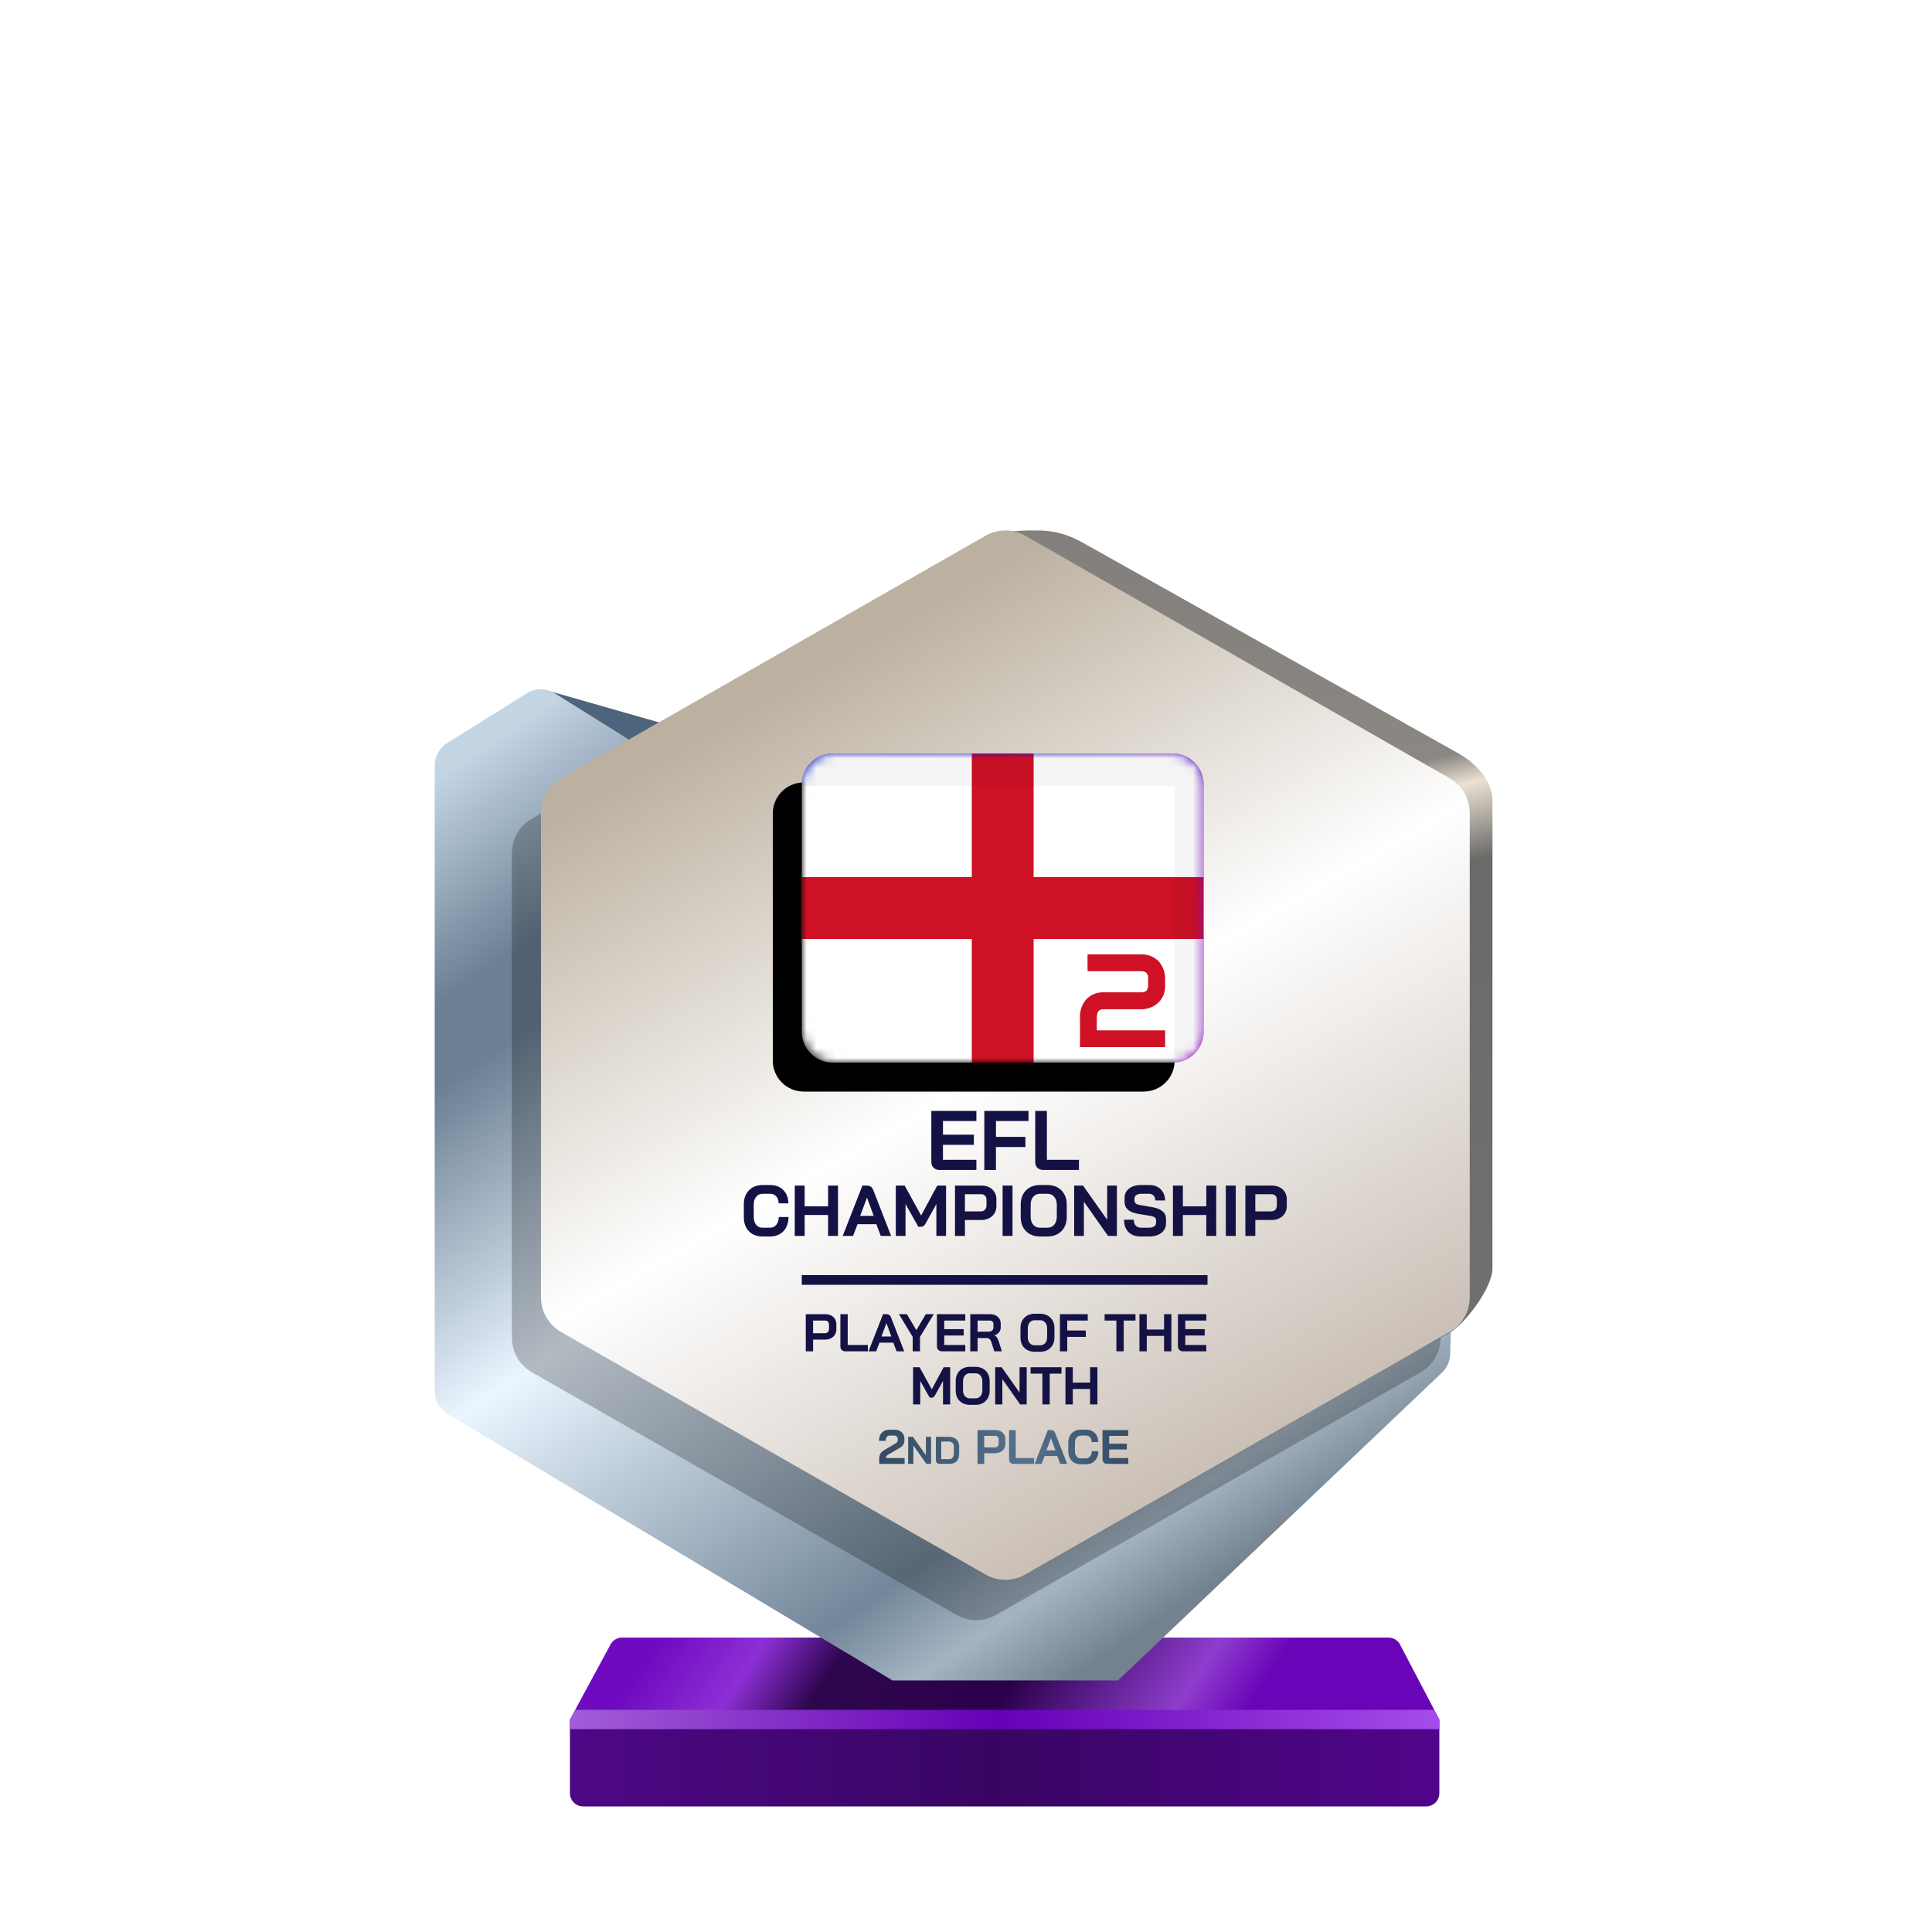
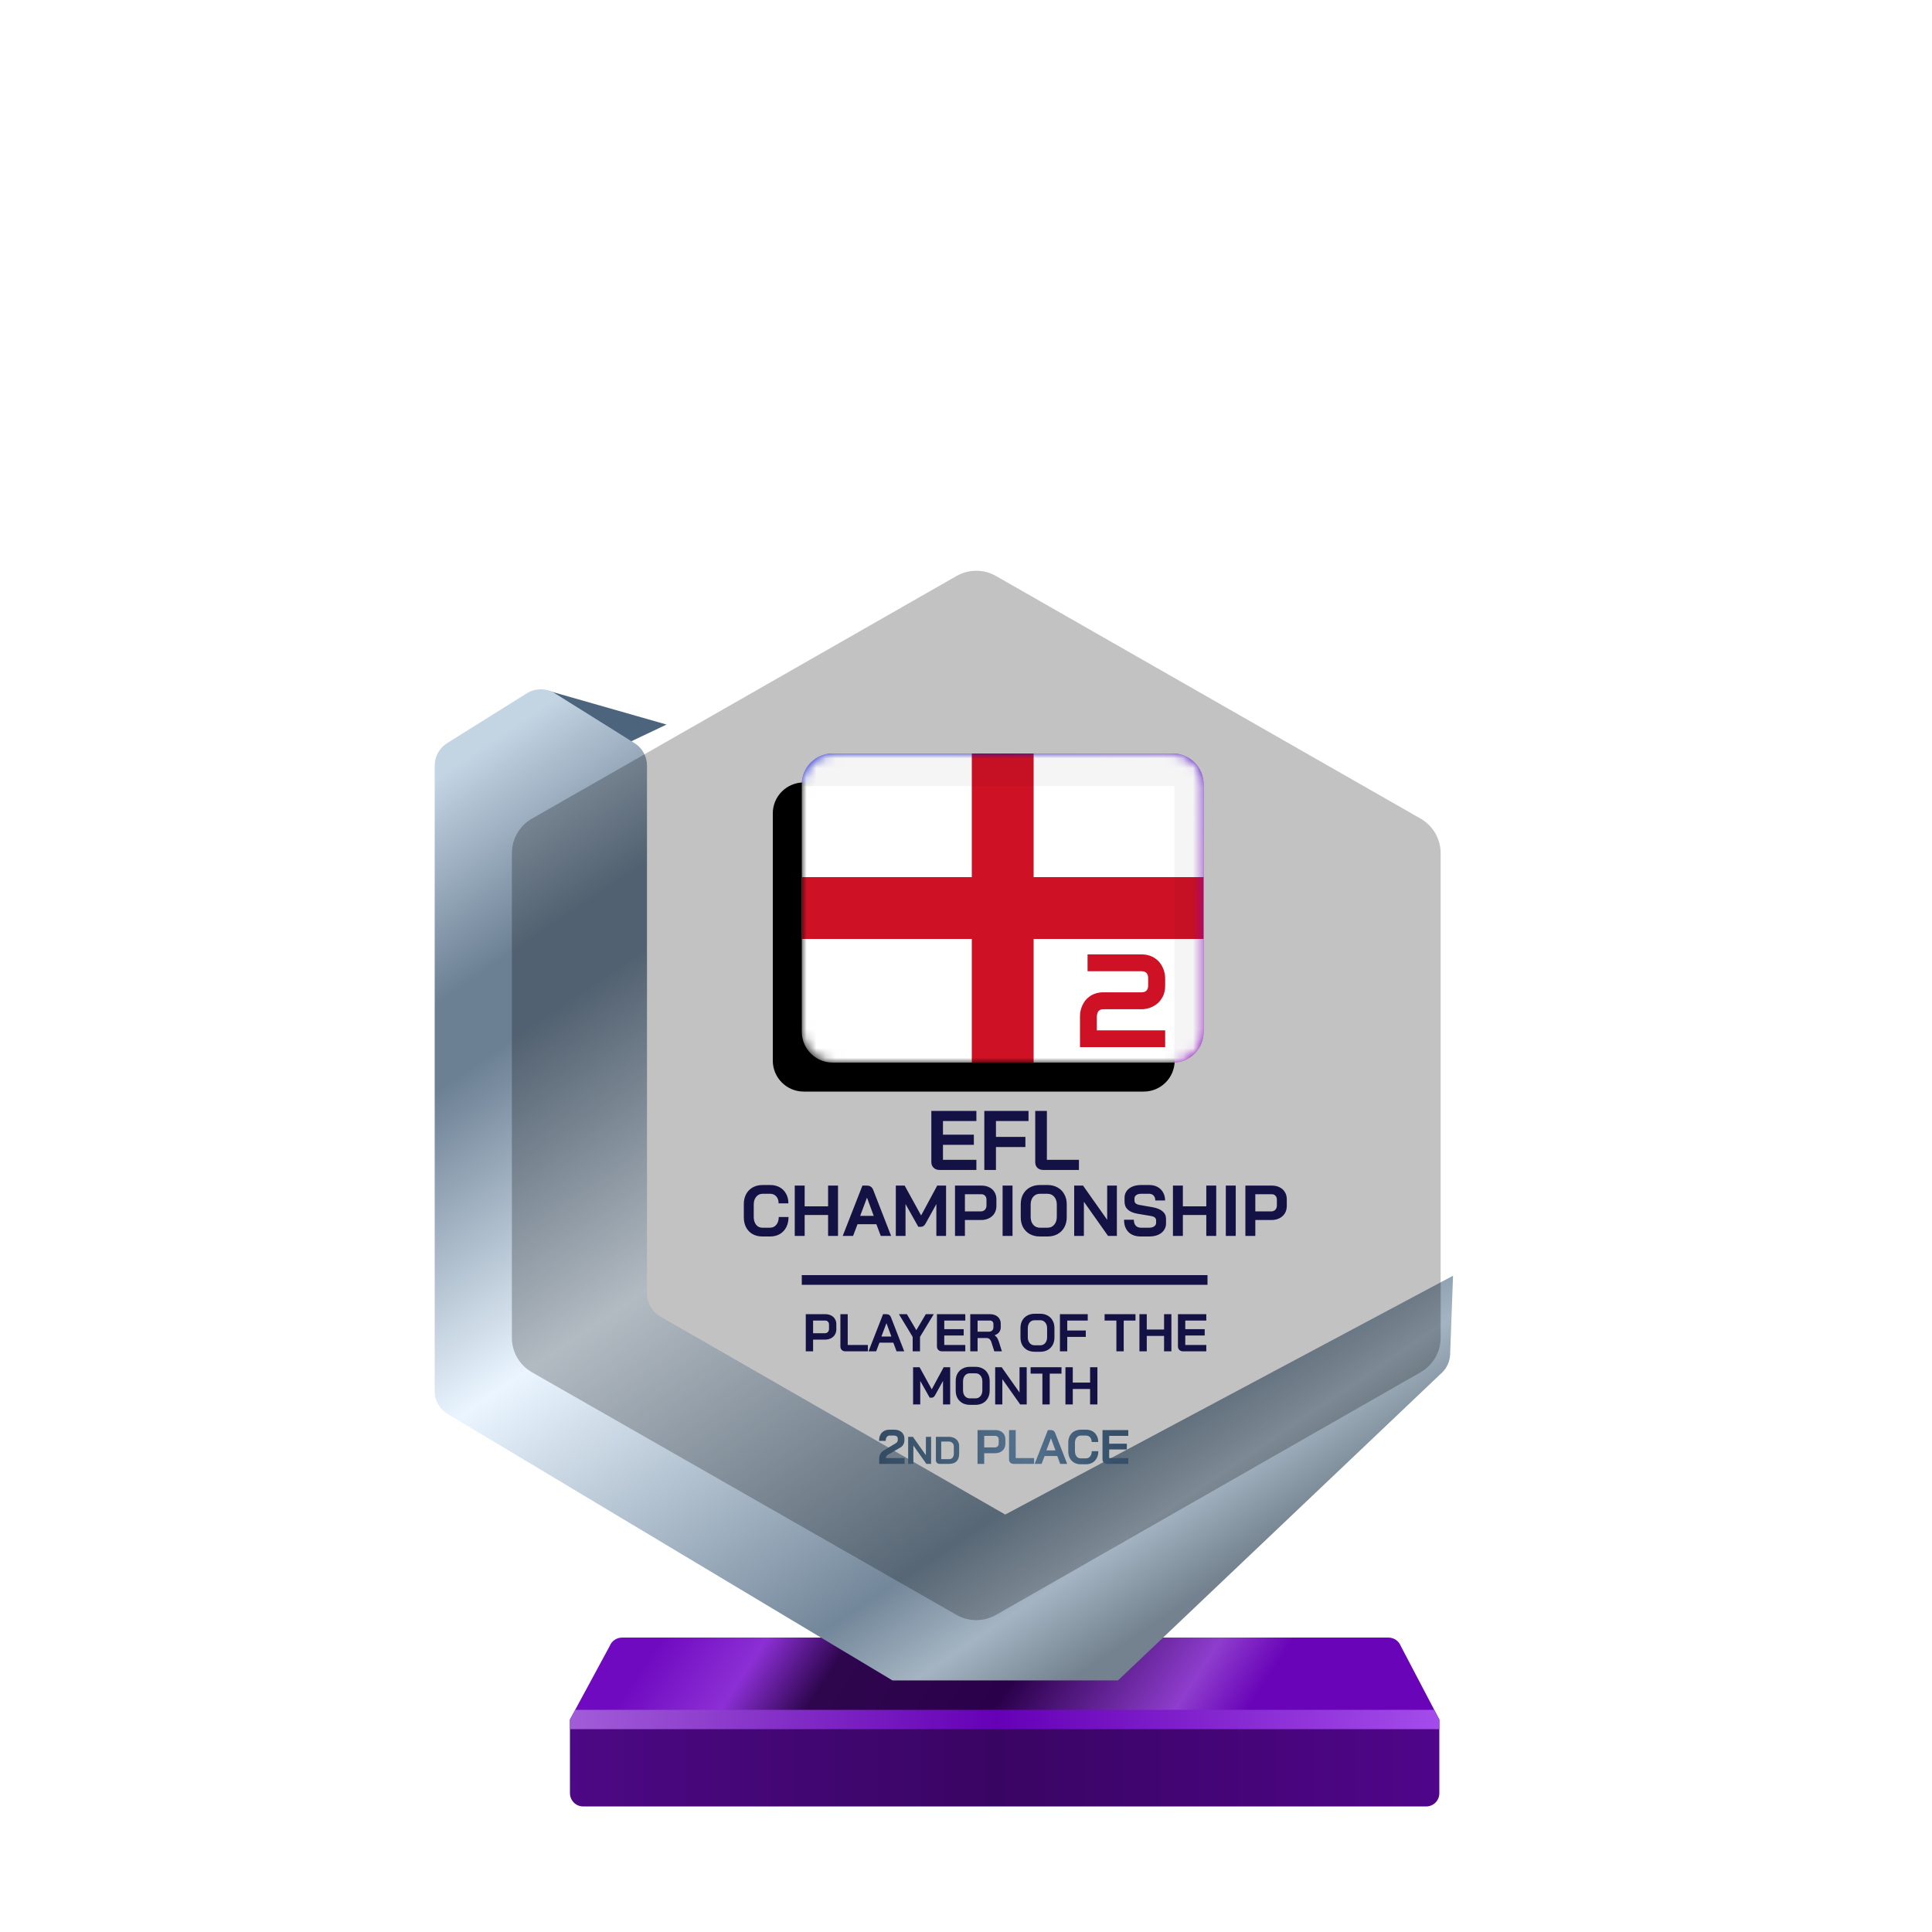
<svg xmlns="http://www.w3.org/2000/svg" xmlns:xlink="http://www.w3.org/1999/xlink" width="200px" height="200px" viewBox="0 0 200 200" version="1.1">
  <title>england_championship_silver_month</title>
  <defs>
    <linearGradient x1="7.778%" y1="48.193%" x2="80%" y2="52.643%" id="linearGradient-1">
      <stop stop-color="#700AC0" offset="0%" />
      <stop stop-color="#8C2FD5" offset="16.729%" />
      <stop stop-color="#2E064E" offset="30.206%" />
      <stop stop-color="#2A004A" offset="59.729%" />
      <stop stop-color="#8E3DCD" offset="88.523%" />
      <stop stop-color="#6904B8" offset="100%" />
    </linearGradient>
    <linearGradient x1="0%" y1="44.444%" x2="100%" y2="44.444%" id="linearGradient-2">
      <stop stop-color="#4D0885" offset="0%" />
      <stop stop-color="#390563" offset="49.007%" />
      <stop stop-color="#50058A" offset="100%" />
    </linearGradient>
    <linearGradient x1="0%" y1="49.975%" x2="101.111%" y2="50.025%" id="linearGradient-3">
      <stop stop-color="#A25DD8" offset="0%" />
      <stop stop-color="#6500B6" offset="48.57%" />
      <stop stop-color="#A64EEC" offset="100%" />
    </linearGradient>
    <linearGradient x1="1.629%" y1="7.962%" x2="64.193%" y2="98.797%" id="linearGradient-4">
      <stop stop-color="#C3D4E3" offset="0%" />
      <stop stop-color="#6C8094" offset="16.955%" />
      <stop stop-color="#6C8094" offset="23.415%" />
      <stop stop-color="#EAF5FF" offset="49.119%" />
      <stop stop-color="#73879A" offset="83.776%" />
      <stop stop-color="#A4B4C2" offset="92.087%" />
      <stop stop-color="#73828E" offset="100%" />
    </linearGradient>
    <linearGradient x1="53.535%" y1="0.09%" x2="63.301%" y2="84.266%" id="linearGradient-5">
      <stop stop-color="#83807D" offset="0%" />
      <stop stop-color="#8B8782" offset="30.989%" />
      <stop stop-color="#EBE1D3" offset="34.706%" />
      <stop stop-color="#6A6A69" offset="43.802%" />
      <stop stop-color="#71706E" offset="100%" />
    </linearGradient>
    <linearGradient x1="30.976%" y1="12.068%" x2="74.446%" y2="99.419%" id="linearGradient-6">
      <stop stop-color="#BCB1A0" offset="0%" />
      <stop stop-color="#FFFFFF" offset="44.34%" />
      <stop stop-color="#BEB1A5" offset="100%" />
    </linearGradient>
    <linearGradient x1="0%" y1="50.353%" x2="94.547%" y2="49.037%" id="linearGradient-7">
      <stop stop-color="#344B61" offset="0%" />
      <stop stop-color="#54728F" offset="62.083%" />
      <stop stop-color="#36506A" offset="100%" />
    </linearGradient>
    <linearGradient x1="9.615%" y1="21.893%" x2="57.693%" y2="81.065%" id="linearGradient-8">
      <stop stop-color="#0B12C6" offset="0%" />
      <stop stop-color="#8805B7" offset="100%" />
    </linearGradient>
    <path d="M0,3.2 C0,1.433 1.433,0 3.2,0 L38.4,0 C40.167,0 41.6,1.433 41.6,3.2 L41.6,28.8 C41.6,30.567 40.167,32 38.4,32 L3.2,32 C1.433,32 0,30.567 0,28.8 L0,3.2 Z" id="path-9" />
    <filter x="-3.6%" y="-4.7%" width="107.2%" height="109.4%" filterUnits="objectBoundingBox" id="filter-11">
      <feOffset dx="-3" dy="3" in="SourceAlpha" result="shadowOffsetInner1" />
      <feComposite in="shadowOffsetInner1" in2="SourceAlpha" operator="arithmetic" k2="-1" k3="1" result="shadowInnerInner1" />
      <feColorMatrix values="0 0 0 0 0   0 0 0 0 0   0 0 0 0 0  0 0 0 0.24 0" type="matrix" in="shadowInnerInner1" />
    </filter>
  </defs>
  <g id="england_championship_silver_month" stroke="none" stroke-width="1" fill="none" fill-rule="evenodd">
    <g id="euro_qualify_gold_shield" transform="translate(45, 54.91)" fill-rule="nonzero">
      <g id="trophy" transform="translate(0, -0)">
        <path d="M14,123.094 L18.119,115.479 C18.326,114.955 18.832,114.612 19.395,114.612 L98.73,114.612 C99.293,114.612 99.799,114.955 100.006,115.479 L104,123.094 L14,123.094 Z" id="Path" fill="url(#linearGradient-1)" />
        <path d="M14.002,130.72 L14,123.094 L104,123.094 L104,130.727 C104,131.485 103.385,132.094 102.626,132.094 L15.375,132.094 C14.616,132.094 14.002,131.479 14.002,130.72 Z" id="Path" fill="url(#linearGradient-2)" />
        <polygon id="Path" fill="url(#linearGradient-3)" points="14 123.094 14 124.094 104 124.094 104 123.094 103.452 122.094 14.55 122.094" />
        <path d="M11.464,16.654 L20.261,21.869 L24,20.094 L11.525,16.531 C11.446,16.499 11.391,16.61 11.464,16.654 Z" id="Path" fill="#4C647C" />
        <path d="M0,24.345 L0,89.103 C0,90.068 0.507,90.963 1.335,91.459 L47.386,119.045 L70.736,119.045 L104.263,87.195 C104.783,86.701 105.089,86.023 105.116,85.305 L105.418,77.153 L59.061,101.876 L23.356,81.379 C22.503,80.889 21.976,79.98 21.976,78.996 L21.976,24.345 C21.976,23.398 21.488,22.518 20.685,22.016 L12.444,16.865 C11.553,16.308 10.423,16.308 9.532,16.865 L1.291,22.016 C0.488,22.518 0,23.398 0,24.345 Z" id="Path" fill="url(#linearGradient-4)" />
-         <path d="M55.452,6.452 L55.452,23.273 L55.452,76.985 C55.447,77.345 55.386,77.705 55.452,78.059 L55.452,99.456 C56.143,103.174 64.863,105.097 68.146,103.221 L105,83.094 C106.712,82.116 109.5,78.37 109.5,76.399 L109.5,27.883 C109.5,25.898 107.73,24.067 106,23.094 L67.023,1.229 C65.692,0.482 64.208,0.031 62.683,0.006 C55.838,-0.108 55.107,1.508 55.452,6.452 Z" id="Path" fill="url(#linearGradient-5)" />
        <path d="M54.018,4.718 L10.065,29.833 C8.782,30.567 7.989,31.932 7.989,33.411 L7.989,83.569 C7.989,85.048 8.782,86.413 10.065,87.147 L54.018,112.263 C55.285,112.987 56.84,112.987 58.107,112.263 L102.059,87.147 C103.343,86.413 104.136,85.048 104.136,83.569 L104.136,33.411 C104.136,31.932 103.343,30.567 102.059,29.833 L58.107,4.718 C56.84,3.994 55.285,3.994 54.018,4.718 Z" id="Path" fill-opacity="0.24" fill="#000000" />
-         <path d="M57.029,0.543 L13.076,25.659 C11.792,26.392 11,27.758 11,29.236 L11,79.394 C11,80.873 11.792,82.238 13.076,82.972 L57.029,108.088 C58.296,108.812 59.851,108.812 61.118,108.088 L105.07,82.972 C106.354,82.238 107.146,80.873 107.146,79.394 L107.146,29.236 C107.146,27.758 106.354,26.392 105.07,25.659 L61.118,0.543 C59.851,-0.181 58.296,-0.181 57.029,0.543 Z" id="Path" fill="url(#linearGradient-6)" />
        <path d="M38.413,81.134 L40.44,81.134 C40.663,81.134 40.861,81.178 41.033,81.266 C41.205,81.35 41.339,81.473 41.434,81.634 C41.53,81.791 41.577,81.973 41.577,82.178 L41.577,82.689 C41.577,82.901 41.528,83.09 41.429,83.255 C41.33,83.416 41.191,83.542 41.011,83.634 C40.836,83.722 40.63,83.766 40.396,83.766 L39.171,83.766 L39.171,84.98 L38.413,84.98 L38.413,81.134 Z M40.385,83.106 C40.513,83.106 40.618,83.066 40.698,82.985 C40.779,82.901 40.819,82.791 40.819,82.656 L40.819,82.211 C40.819,82.083 40.782,81.982 40.709,81.909 C40.639,81.832 40.546,81.793 40.429,81.793 L39.171,81.793 L39.171,83.106 L40.385,83.106 Z M42.53,84.98 C42.368,84.98 42.238,84.934 42.139,84.842 C42.044,84.747 41.997,84.623 41.997,84.469 L41.997,81.134 L42.755,81.134 L42.755,84.321 L44.843,84.321 L44.843,84.98 L42.53,84.98 Z M46.754,81.134 C46.992,81.134 47.153,81.244 47.237,81.464 L48.605,84.98 L47.814,84.98 L47.479,84.084 L46.04,84.084 L45.699,84.98 L44.908,84.98 L46.413,81.134 L46.754,81.134 Z M48.881,81.134 L49.859,82.788 L50.837,81.134 L51.661,81.134 L50.238,83.485 L50.238,84.98 L49.48,84.98 L49.48,83.485 L48.057,81.134 L48.881,81.134 Z M46.765,82.062 L46.243,83.447 L47.276,83.447 L46.765,82.062 Z M52.525,84.98 C52.368,84.98 52.239,84.932 52.141,84.837 C52.042,84.742 51.992,84.617 51.992,84.463 L51.992,81.134 L54.926,81.134 L54.926,81.793 L52.75,81.793 L52.75,82.683 L54.761,82.683 L54.761,83.343 L52.75,83.343 L52.75,84.321 L54.926,84.321 L54.926,84.98 L52.525,84.98 Z M55.442,81.134 L57.486,81.134 C57.819,81.134 58.087,81.224 58.288,81.403 C58.493,81.583 58.596,81.819 58.596,82.112 L58.596,82.496 C58.596,82.687 58.541,82.854 58.431,82.996 C58.325,83.136 58.169,83.242 57.964,83.315 L57.964,83.326 C58.081,83.403 58.169,83.491 58.228,83.59 C58.29,83.689 58.35,83.826 58.409,84.002 L58.717,84.98 L57.931,84.98 L57.64,84.068 C57.592,83.91 57.526,83.793 57.442,83.716 C57.358,83.639 57.253,83.601 57.129,83.601 L56.2,83.601 L56.2,84.98 L55.442,84.98 L55.442,81.134 Z M57.343,82.947 C57.497,82.947 57.618,82.907 57.706,82.826 C57.794,82.742 57.838,82.634 57.838,82.502 L57.838,82.145 C57.838,82.039 57.805,81.954 57.739,81.892 C57.673,81.826 57.585,81.793 57.475,81.793 L56.2,81.793 L56.2,82.947 L57.343,82.947 Z M62.105,85.024 C61.816,85.024 61.56,84.963 61.336,84.842 C61.116,84.718 60.944,84.546 60.82,84.326 C60.699,84.103 60.639,83.844 60.639,83.551 L60.639,82.562 C60.639,82.269 60.699,82.013 60.82,81.793 C60.944,81.57 61.116,81.398 61.336,81.277 C61.56,81.152 61.816,81.09 62.105,81.09 L62.688,81.09 C62.977,81.09 63.232,81.152 63.451,81.277 C63.675,81.398 63.847,81.57 63.968,81.793 C64.092,82.013 64.155,82.269 64.155,82.562 L64.155,83.551 C64.155,83.844 64.092,84.103 63.968,84.326 C63.847,84.546 63.675,84.718 63.451,84.842 C63.232,84.963 62.977,85.024 62.688,85.024 L62.105,85.024 Z M62.688,84.353 C62.9,84.353 63.071,84.277 63.199,84.123 C63.331,83.969 63.397,83.767 63.397,83.518 L63.397,82.595 C63.397,82.346 63.331,82.145 63.199,81.991 C63.071,81.837 62.9,81.76 62.688,81.76 L62.105,81.76 C61.893,81.76 61.721,81.837 61.589,81.991 C61.461,82.145 61.397,82.346 61.397,82.595 L61.397,83.518 C61.397,83.767 61.461,83.969 61.589,84.123 C61.721,84.277 61.893,84.353 62.105,84.353 L62.688,84.353 Z M64.724,81.134 L67.603,81.134 L67.603,81.793 L65.482,81.793 L65.482,82.826 L67.4,82.826 L67.4,83.485 L65.482,83.485 L65.482,84.98 L64.724,84.98 L64.724,81.134 Z M70.568,81.793 L69.348,81.793 L69.348,81.134 L72.545,81.134 L72.545,81.793 L71.326,81.793 L71.326,84.98 L70.568,84.98 L70.568,81.793 Z M72.954,81.134 L73.713,81.134 L73.713,82.722 L75.504,82.722 L75.504,81.134 L76.262,81.134 L76.262,84.98 L75.504,84.98 L75.504,83.381 L73.713,83.381 L73.713,84.98 L72.954,84.98 L72.954,81.134 Z M77.474,84.98 C77.316,84.98 77.188,84.932 77.089,84.837 C76.99,84.742 76.941,84.617 76.941,84.463 L76.941,81.134 L79.875,81.134 L79.875,81.793 L77.699,81.793 L77.699,82.683 L79.71,82.683 L79.71,83.343 L77.699,83.343 L77.699,84.321 L79.875,84.321 L79.875,84.98 L77.474,84.98 Z M49.522,86.628 L50.197,86.628 L51.455,88.914 L52.686,86.628 L53.362,86.628 L53.362,90.474 L52.62,90.474 L52.62,88.04 L51.812,89.501 C51.758,89.6 51.701,89.672 51.642,89.716 C51.587,89.756 51.523,89.776 51.45,89.776 L51.241,89.776 L50.263,88.04 L50.263,90.474 L49.522,90.474 L49.522,86.628 Z M55.401,90.518 C55.112,90.518 54.856,90.457 54.632,90.337 C54.413,90.212 54.24,90.04 54.116,89.82 C53.995,89.597 53.935,89.338 53.935,89.045 L53.935,88.056 C53.935,87.763 53.995,87.507 54.116,87.287 C54.24,87.064 54.413,86.892 54.632,86.771 C54.856,86.646 55.112,86.584 55.401,86.584 L55.984,86.584 C56.273,86.584 56.528,86.646 56.748,86.771 C56.971,86.892 57.143,87.064 57.264,87.287 C57.388,87.507 57.451,87.763 57.451,88.056 L57.451,89.045 C57.451,89.338 57.388,89.597 57.264,89.82 C57.143,90.04 56.971,90.212 56.748,90.337 C56.528,90.457 56.273,90.518 55.984,90.518 L55.401,90.518 Z M55.984,89.848 C56.196,89.848 56.367,89.771 56.495,89.617 C56.627,89.463 56.693,89.262 56.693,89.012 L56.693,88.089 C56.693,87.84 56.627,87.639 56.495,87.485 C56.367,87.331 56.196,87.254 55.984,87.254 L55.401,87.254 C55.189,87.254 55.017,87.331 54.885,87.485 C54.757,87.639 54.693,87.84 54.693,88.089 L54.693,89.012 C54.693,89.262 54.757,89.463 54.885,89.617 C55.017,89.771 55.189,89.848 55.401,89.848 L55.984,89.848 Z M58.02,86.628 L58.696,86.628 L60.542,89.243 L60.542,86.628 L61.284,86.628 L61.284,90.474 L60.608,90.474 L58.762,87.859 L58.762,90.474 L58.02,90.474 L58.02,86.628 Z M62.909,87.287 L61.689,87.287 L61.689,86.628 L64.886,86.628 L64.886,87.287 L63.667,87.287 L63.667,90.474 L62.909,90.474 L62.909,87.287 Z M65.295,86.628 L66.054,86.628 L66.054,88.216 L67.845,88.216 L67.845,86.628 L68.603,86.628 L68.603,90.474 L67.845,90.474 L67.845,88.875 L66.054,88.875 L66.054,90.474 L65.295,90.474 L65.295,86.628 Z M38,78.09 C38,78.09 38,77.866 38,77.59 C38,77.314 38,77.09 38,77.09 L80,77.09 L80,77.59 L80,78.09 L38,78.09 Z" id="Combined-Shape" fill="#141144" />
        <path d="M46.015,96.13 C46.015,95.93 46.052,95.757 46.125,95.61 C46.198,95.463 46.323,95.337 46.5,95.23 L47.74,94.49 C47.8,94.457 47.847,94.41 47.88,94.35 C47.917,94.29 47.935,94.23 47.935,94.17 L47.935,94.01 C47.935,93.917 47.9,93.842 47.83,93.785 C47.763,93.728 47.675,93.7 47.565,93.7 L47.105,93.7 C46.975,93.7 46.873,93.748 46.8,93.845 C46.727,93.938 46.69,94.072 46.69,94.245 L46,94.245 C46,93.882 46.097,93.598 46.29,93.395 C46.483,93.192 46.752,93.09 47.095,93.09 L47.565,93.09 C47.775,93.09 47.96,93.128 48.12,93.205 C48.28,93.282 48.403,93.39 48.49,93.53 C48.58,93.67 48.625,93.83 48.625,94.01 L48.625,94.17 C48.625,94.35 48.587,94.505 48.51,94.635 C48.437,94.762 48.32,94.872 48.16,94.965 L46.955,95.665 C46.875,95.712 46.813,95.763 46.77,95.82 C46.73,95.877 46.71,95.947 46.71,96.03 L48.645,96.03 L48.645,96.63 L46.015,96.63 L46.015,96.13 Z M49.013,93.83 L49.505,93.83 L50.849,95.734 L50.849,93.83 L51.389,93.83 L51.389,96.63 L50.897,96.63 L49.553,94.726 L49.553,96.63 L49.013,96.63 L49.013,93.83 Z M52.272,96.63 C52.157,96.63 52.064,96.595 51.992,96.526 C51.92,96.457 51.884,96.366 51.884,96.254 L51.884,93.83 L53.22,93.83 C53.434,93.83 53.62,93.87 53.78,93.95 C53.943,94.03 54.068,94.143 54.156,94.29 C54.247,94.437 54.292,94.606 54.292,94.798 L54.292,95.582 C54.292,95.926 54.203,96.187 54.024,96.366 C53.846,96.542 53.583,96.63 53.236,96.63 L52.272,96.63 Z M53.22,96.142 C53.391,96.142 53.52,96.093 53.608,95.994 C53.696,95.895 53.74,95.75 53.74,95.558 L53.74,94.822 C53.74,94.67 53.691,94.549 53.592,94.458 C53.493,94.365 53.364,94.318 53.204,94.318 L52.436,94.318 L52.436,96.142 L53.22,96.142 Z M56.195,93.13 L58.04,93.13 C58.244,93.13 58.424,93.17 58.58,93.25 C58.737,93.327 58.859,93.438 58.945,93.585 C59.032,93.728 59.075,93.893 59.075,94.08 L59.075,94.545 C59.075,94.738 59.03,94.91 58.94,95.06 C58.85,95.207 58.724,95.322 58.56,95.405 C58.4,95.485 58.214,95.525 58,95.525 L56.885,95.525 L56.885,96.63 L56.195,96.63 L56.195,93.13 Z M57.99,94.925 C58.107,94.925 58.202,94.888 58.275,94.815 C58.349,94.738 58.385,94.638 58.385,94.515 L58.385,94.11 C58.385,93.993 58.352,93.902 58.285,93.835 C58.222,93.765 58.137,93.73 58.03,93.73 L56.885,93.73 L56.885,94.925 L57.99,94.925 Z M59.942,96.63 C59.795,96.63 59.677,96.588 59.587,96.505 C59.5,96.418 59.457,96.305 59.457,96.165 L59.457,93.13 L60.147,93.13 L60.147,96.03 L62.047,96.03 L62.047,96.63 L59.942,96.63 Z M64.447,95.815 L63.137,95.815 L62.827,96.63 L62.107,96.63 L63.477,93.13 L63.787,93.13 C64.003,93.13 64.15,93.23 64.227,93.43 L65.472,96.63 L64.752,96.63 L64.447,95.815 Z M63.322,95.235 L64.262,95.235 L63.797,93.975 L63.792,93.975 L63.322,95.235 Z M66.878,96.67 C66.621,96.67 66.394,96.615 66.198,96.505 C66.004,96.395 65.854,96.24 65.748,96.04 C65.641,95.837 65.588,95.603 65.588,95.34 L65.588,94.42 C65.588,94.157 65.641,93.925 65.748,93.725 C65.858,93.522 66.011,93.365 66.208,93.255 C66.408,93.145 66.638,93.09 66.898,93.09 L67.428,93.09 C67.678,93.09 67.898,93.143 68.088,93.25 C68.278,93.357 68.424,93.507 68.528,93.7 C68.634,93.89 68.688,94.112 68.688,94.365 L68.008,94.365 C68.008,94.165 67.954,94.005 67.848,93.885 C67.741,93.762 67.601,93.7 67.428,93.7 L66.898,93.7 C66.711,93.7 66.561,93.77 66.448,93.91 C66.334,94.047 66.278,94.227 66.278,94.45 L66.278,95.31 C66.278,95.533 66.333,95.715 66.443,95.855 C66.553,95.992 66.698,96.06 66.878,96.06 L67.418,96.06 C67.594,96.06 67.738,95.992 67.848,95.855 C67.961,95.718 68.018,95.538 68.018,95.315 L68.698,95.315 C68.698,95.585 68.644,95.823 68.538,96.03 C68.431,96.233 68.281,96.392 68.088,96.505 C67.894,96.615 67.671,96.67 67.418,96.67 L66.878,96.67 Z M69.615,96.63 C69.472,96.63 69.355,96.587 69.265,96.5 C69.175,96.413 69.13,96.3 69.13,96.16 L69.13,93.13 L71.8,93.13 L71.8,93.73 L69.82,93.73 L69.82,94.54 L71.65,94.54 L71.65,95.14 L69.82,95.14 L69.82,96.03 L71.8,96.03 L71.8,96.63 L69.615,96.63 Z" id="Combined-Shape" fill="url(#linearGradient-7)" />
      </g>
    </g>
    <path d="M78.92,128 C78.538,128 78.2,127.918 77.908,127.754 C77.62,127.591 77.397,127.36 77.238,127.062 C77.079,126.76 77,126.413 77,126.021 L77,124.652 C77,124.26 77.079,123.915 77.238,123.617 C77.402,123.315 77.63,123.082 77.923,122.918 C78.22,122.754 78.563,122.672 78.949,122.672 L79.738,122.672 C80.11,122.672 80.438,122.752 80.72,122.911 C81.003,123.069 81.221,123.292 81.375,123.58 C81.534,123.863 81.613,124.193 81.613,124.57 L80.601,124.57 C80.601,124.272 80.522,124.034 80.363,123.855 C80.204,123.672 79.996,123.58 79.738,123.58 L78.949,123.58 C78.672,123.58 78.448,123.684 78.28,123.893 C78.111,124.096 78.027,124.364 78.027,124.696 L78.027,125.976 C78.027,126.308 78.109,126.579 78.272,126.787 C78.436,126.99 78.652,127.092 78.92,127.092 L79.723,127.092 C79.986,127.092 80.2,126.99 80.363,126.787 C80.532,126.584 80.616,126.316 80.616,125.984 L81.628,125.984 C81.628,126.385 81.549,126.74 81.39,127.048 C81.231,127.35 81.008,127.586 80.72,127.754 C80.433,127.918 80.1,128 79.723,128 L78.92,128 Z M82.272,122.732 L83.298,122.732 L83.298,124.882 L85.724,124.882 L85.724,122.732 L86.751,122.732 L86.751,127.94 L85.724,127.94 L85.724,125.775 L83.298,125.775 L83.298,127.94 L82.272,127.94 L82.272,122.732 Z M90.721,126.728 L88.772,126.728 L88.31,127.94 L87.239,127.94 L89.278,122.732 L89.739,122.732 C90.061,122.732 90.28,122.881 90.394,123.178 L92.247,127.94 L91.175,127.94 L90.721,126.728 Z M89.047,125.864 L90.446,125.864 L89.754,123.989 L89.747,123.989 L89.047,125.864 Z M92.735,122.732 L93.65,122.732 L95.354,125.827 L97.021,122.732 L97.936,122.732 L97.936,127.94 L96.932,127.94 L96.932,124.644 L95.838,126.623 C95.764,126.757 95.687,126.854 95.607,126.914 C95.533,126.968 95.446,126.995 95.347,126.995 L95.064,126.995 L93.74,124.644 L93.74,127.94 L92.735,127.94 L92.735,122.732 Z M98.861,122.732 L101.606,122.732 C101.909,122.732 102.177,122.791 102.41,122.911 C102.643,123.025 102.824,123.191 102.953,123.409 C103.082,123.622 103.147,123.868 103.147,124.146 L103.147,124.838 C103.147,125.125 103.08,125.381 102.946,125.604 C102.812,125.822 102.623,125.993 102.38,126.117 C102.142,126.237 101.864,126.296 101.547,126.296 L99.888,126.296 L99.888,127.94 L98.861,127.94 L98.861,122.732 Z M101.532,125.403 C101.706,125.403 101.847,125.348 101.956,125.239 C102.065,125.125 102.12,124.976 102.12,124.793 L102.12,124.19 C102.12,124.017 102.07,123.88 101.971,123.781 C101.877,123.677 101.75,123.625 101.592,123.625 L99.888,123.625 L99.888,125.403 L101.532,125.403 Z M103.789,122.732 L104.816,122.732 L104.816,127.94 L103.789,127.94 L103.789,122.732 Z M107.653,128 C107.261,128 106.913,127.918 106.611,127.754 C106.313,127.586 106.08,127.353 105.911,127.055 C105.748,126.752 105.666,126.403 105.666,126.006 L105.666,124.667 C105.666,124.27 105.748,123.922 105.911,123.625 C106.08,123.322 106.313,123.089 106.611,122.925 C106.913,122.757 107.261,122.672 107.653,122.672 L108.441,122.672 C108.833,122.672 109.178,122.757 109.476,122.925 C109.778,123.089 110.011,123.322 110.175,123.625 C110.344,123.922 110.428,124.27 110.428,124.667 L110.428,126.006 C110.428,126.403 110.344,126.752 110.175,127.055 C110.011,127.353 109.778,127.586 109.476,127.754 C109.178,127.918 108.833,128 108.441,128 L107.653,128 Z M108.441,127.092 C108.729,127.092 108.96,126.988 109.133,126.78 C109.312,126.571 109.401,126.298 109.401,125.961 L109.401,124.711 C109.401,124.374 109.312,124.101 109.133,123.893 C108.96,123.684 108.729,123.58 108.441,123.58 L107.653,123.58 C107.365,123.58 107.132,123.684 106.953,123.893 C106.779,124.101 106.693,124.374 106.693,124.711 L106.693,125.961 C106.693,126.298 106.779,126.571 106.953,126.78 C107.132,126.988 107.365,127.092 107.653,127.092 L108.441,127.092 Z M111.199,122.732 L112.114,122.732 L114.614,126.274 L114.614,122.732 L115.619,122.732 L115.619,127.94 L114.704,127.94 L112.204,124.399 L112.204,127.94 L111.199,127.94 L111.199,122.732 Z M118.102,128 C117.557,128 117.13,127.849 116.823,127.546 C116.515,127.238 116.361,126.812 116.361,126.266 L117.373,126.266 C117.373,126.524 117.438,126.728 117.567,126.876 C117.701,127.02 117.884,127.092 118.117,127.092 L118.943,127.092 C119.162,127.092 119.338,127.048 119.471,126.958 C119.61,126.864 119.68,126.74 119.68,126.586 L119.68,126.333 C119.68,126.09 119.501,125.939 119.144,125.879 L117.775,125.649 C117.329,125.574 116.989,125.433 116.756,125.225 C116.527,125.011 116.413,124.741 116.413,124.414 L116.413,123.997 C116.413,123.734 116.483,123.503 116.622,123.305 C116.766,123.101 116.966,122.945 117.224,122.836 C117.487,122.727 117.79,122.672 118.132,122.672 L118.973,122.672 C119.295,122.672 119.581,122.739 119.829,122.873 C120.077,123.007 120.268,123.196 120.402,123.439 C120.54,123.677 120.61,123.955 120.61,124.272 L119.598,124.272 C119.598,124.064 119.541,123.898 119.427,123.774 C119.313,123.645 119.162,123.58 118.973,123.58 L118.132,123.58 C117.924,123.58 117.755,123.625 117.626,123.714 C117.502,123.803 117.44,123.922 117.44,124.071 L117.44,124.272 C117.44,124.52 117.611,124.674 117.954,124.734 L119.315,124.972 C119.767,125.051 120.111,125.192 120.349,125.396 C120.588,125.594 120.707,125.852 120.707,126.17 L120.707,126.661 C120.707,126.924 120.632,127.157 120.483,127.36 C120.34,127.563 120.136,127.722 119.873,127.836 C119.61,127.945 119.305,128 118.958,128 L118.102,128 Z M121.423,122.732 L122.45,122.732 L122.45,124.882 L124.875,124.882 L124.875,122.732 L125.902,122.732 L125.902,127.94 L124.875,127.94 L124.875,125.775 L122.45,125.775 L122.45,127.94 L121.423,127.94 L121.423,122.732 Z M126.896,122.732 L127.923,122.732 L127.923,127.94 L126.896,127.94 L126.896,122.732 Z M128.922,122.732 L131.667,122.732 C131.97,122.732 132.238,122.791 132.471,122.911 C132.704,123.025 132.885,123.191 133.014,123.409 C133.143,123.622 133.208,123.868 133.208,124.146 L133.208,124.838 C133.208,125.125 133.141,125.381 133.007,125.604 C132.873,125.822 132.684,125.993 132.441,126.117 C132.203,126.237 131.925,126.296 131.608,126.296 L129.949,126.296 L129.949,127.94 L128.922,127.94 L128.922,122.732 Z M131.593,125.403 C131.767,125.403 131.908,125.348 132.017,125.239 C132.126,125.125 132.181,124.976 132.181,124.793 L132.181,124.19 C132.181,124.017 132.131,123.88 132.032,123.781 C131.938,123.677 131.811,123.625 131.652,123.625 L129.949,123.625 L129.949,125.403 L131.593,125.403 Z M97.258,121.114 C97.008,121.114 96.804,121.039 96.647,120.887 C96.489,120.736 96.411,120.538 96.411,120.293 L96.411,115 L101.075,115 L101.075,116.048 L97.616,116.048 L97.616,117.463 L100.813,117.463 L100.813,118.511 L97.616,118.511 L97.616,120.066 L101.075,120.066 L101.075,121.114 L97.258,121.114 Z M101.896,115 L106.473,115 L106.473,116.048 L103.101,116.048 L103.101,117.69 L106.149,117.69 L106.149,118.739 L103.101,118.739 L103.101,121.114 L101.896,121.114 L101.896,115 Z M108.014,121.114 C107.758,121.114 107.551,121.042 107.394,120.896 C107.243,120.745 107.167,120.547 107.167,120.302 L107.167,115 L108.373,115 L108.373,120.066 L111.692,120.066 L111.692,121.114 L108.014,121.114 Z" id="Combined-Shape" fill="#141144" fill-rule="nonzero" />
    <g id="Path-+-Shape-+-Path-159-Mask" transform="translate(83, 78)">
      <mask id="mask-10" fill="white">
        <use xlink:href="#path-9" />
      </mask>
      <g id="Mask" fill-rule="nonzero">
        <use fill="url(#linearGradient-8)" xlink:href="#path-9" />
        <use fill="black" fill-opacity="1" filter="url(#filter-11)" xlink:href="#path-9" />
      </g>
      <g id="flag" mask="url(#mask-10)" fill-rule="nonzero">
        <path d="M0,3.2 C0,1.433 1.433,0 3.2,0 L38.4,0 C40.167,0 41.6,1.433 41.6,3.2 L41.6,28.8 C41.6,30.567 40.167,32 38.4,32 L3.2,32 C1.433,32 0,30.567 0,28.8 L0,3.2 Z" id="Path" fill="#FFFFFF" />
        <polygon id="Path" fill="#CE1124" points="17.6 0 24 0 24 32 17.6 32" />
        <polygon id="Path" fill="#CE1124" points="0 12.8 41.6 12.8 41.6 19.2 0 19.2" />
        <path d="M37.617,30.4 L28.8,30.4 L28.8,27.18 C28.8,27.015 28.818,26.841 28.854,26.658 C28.894,26.47 28.954,26.285 29.034,26.102 C29.115,25.919 29.217,25.745 29.342,25.58 C29.472,25.415 29.626,25.27 29.804,25.145 C29.987,25.015 30.197,24.913 30.433,24.837 C30.67,24.761 30.938,24.723 31.237,24.723 L35.16,24.723 C35.396,24.723 35.57,24.665 35.682,24.549 C35.798,24.428 35.856,24.254 35.856,24.027 L35.856,23.257 C35.856,23.02 35.798,22.842 35.682,22.721 C35.566,22.601 35.396,22.541 35.173,22.541 L29.583,22.541 L29.583,20.8 L35.173,20.8 C35.468,20.8 35.733,20.838 35.97,20.914 C36.206,20.99 36.414,21.092 36.592,21.222 C36.776,21.347 36.932,21.492 37.061,21.657 C37.191,21.822 37.295,21.996 37.376,22.179 C37.46,22.358 37.521,22.541 37.556,22.728 C37.597,22.911 37.617,23.083 37.617,23.244 L37.617,24.027 C37.617,24.478 37.534,24.859 37.369,25.172 C37.208,25.48 37.005,25.732 36.76,25.928 C36.514,26.12 36.249,26.26 35.963,26.35 C35.682,26.435 35.419,26.477 35.173,26.477 L31.237,26.477 C31.094,26.477 30.98,26.497 30.895,26.537 C30.811,26.577 30.744,26.631 30.695,26.698 C30.65,26.765 30.616,26.841 30.594,26.926 C30.572,27.01 30.554,27.095 30.541,27.18 L30.541,28.659 L37.617,28.659 L37.617,30.4 Z" id="Path" fill="#CE1124" />
      </g>
      <path d="M0.007,3.364 L0.007,3.305 C0.007,1.483 1.485,0.005 3.307,0.005 L38.313,0.005 C40.136,0.005 41.613,1.483 41.613,3.305 L41.613,28.953 C41.613,30.636 40.249,32.001 38.565,32.001 L38.565,32.001 L38.565,32.001 L38.565,3.364 L0.007,3.364 Z" id="Path-159" fill="#000000" opacity="0.2" mask="url(#mask-10)" />
    </g>
  </g>
</svg>